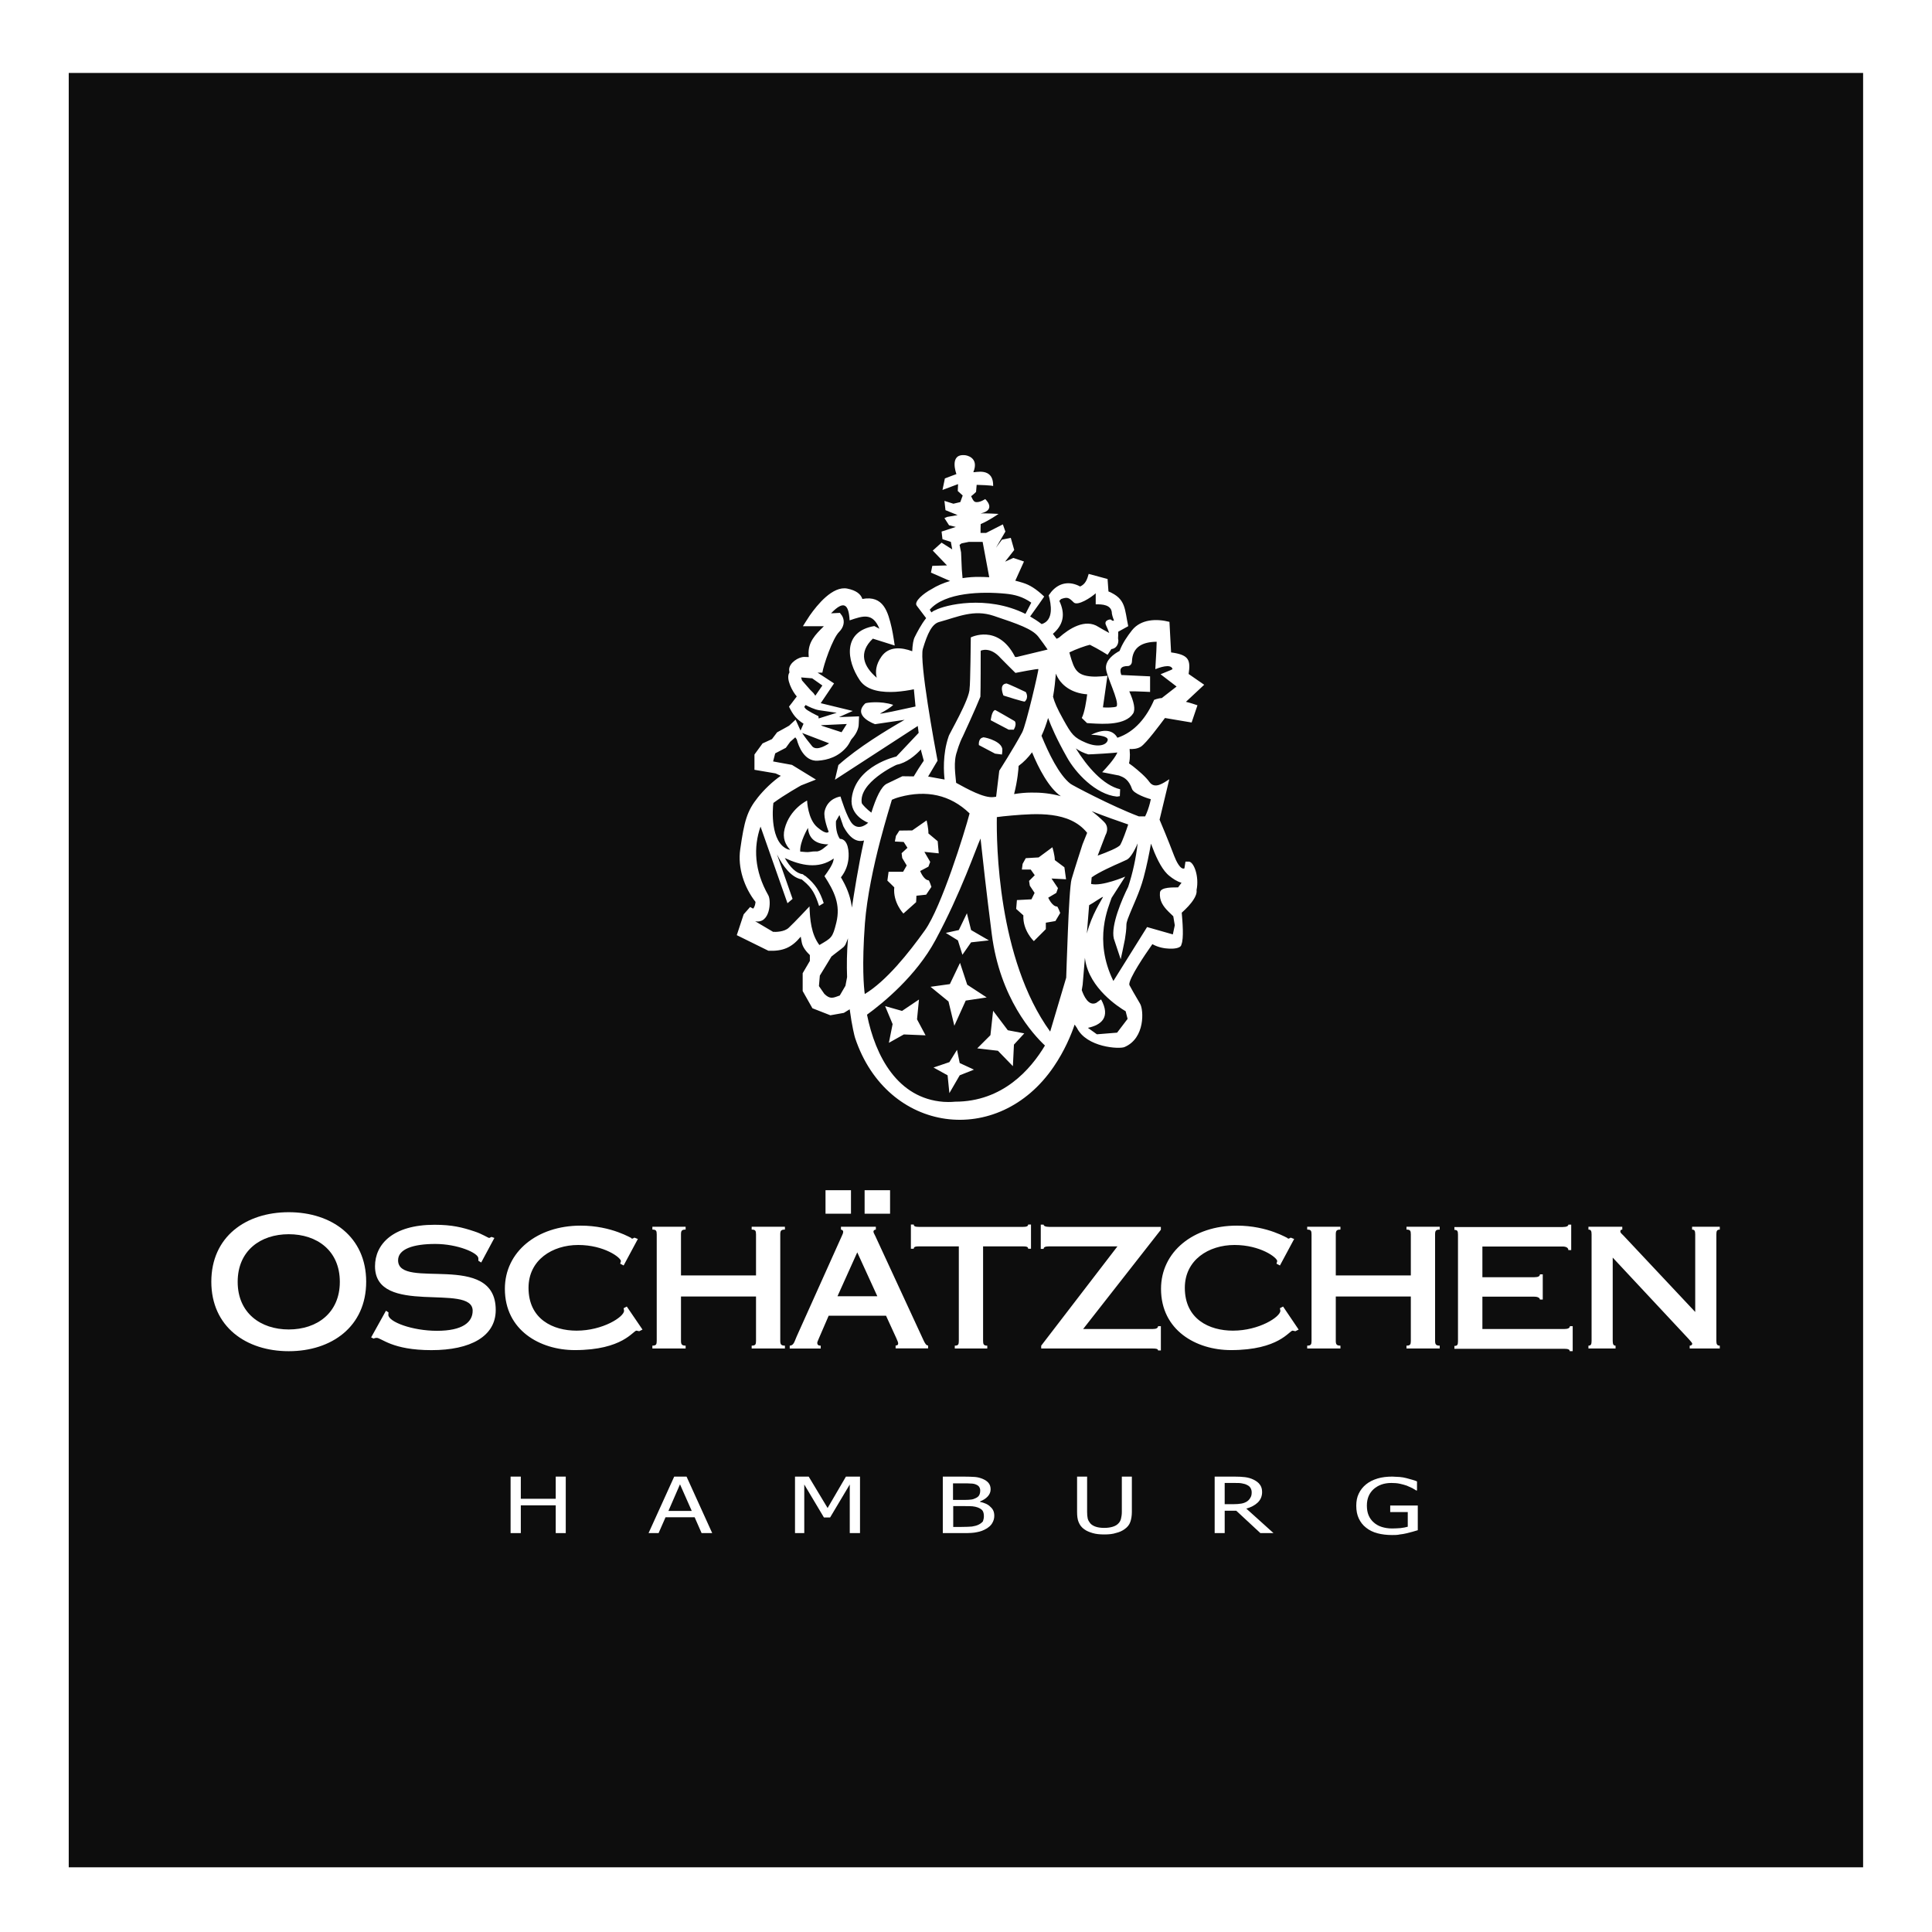
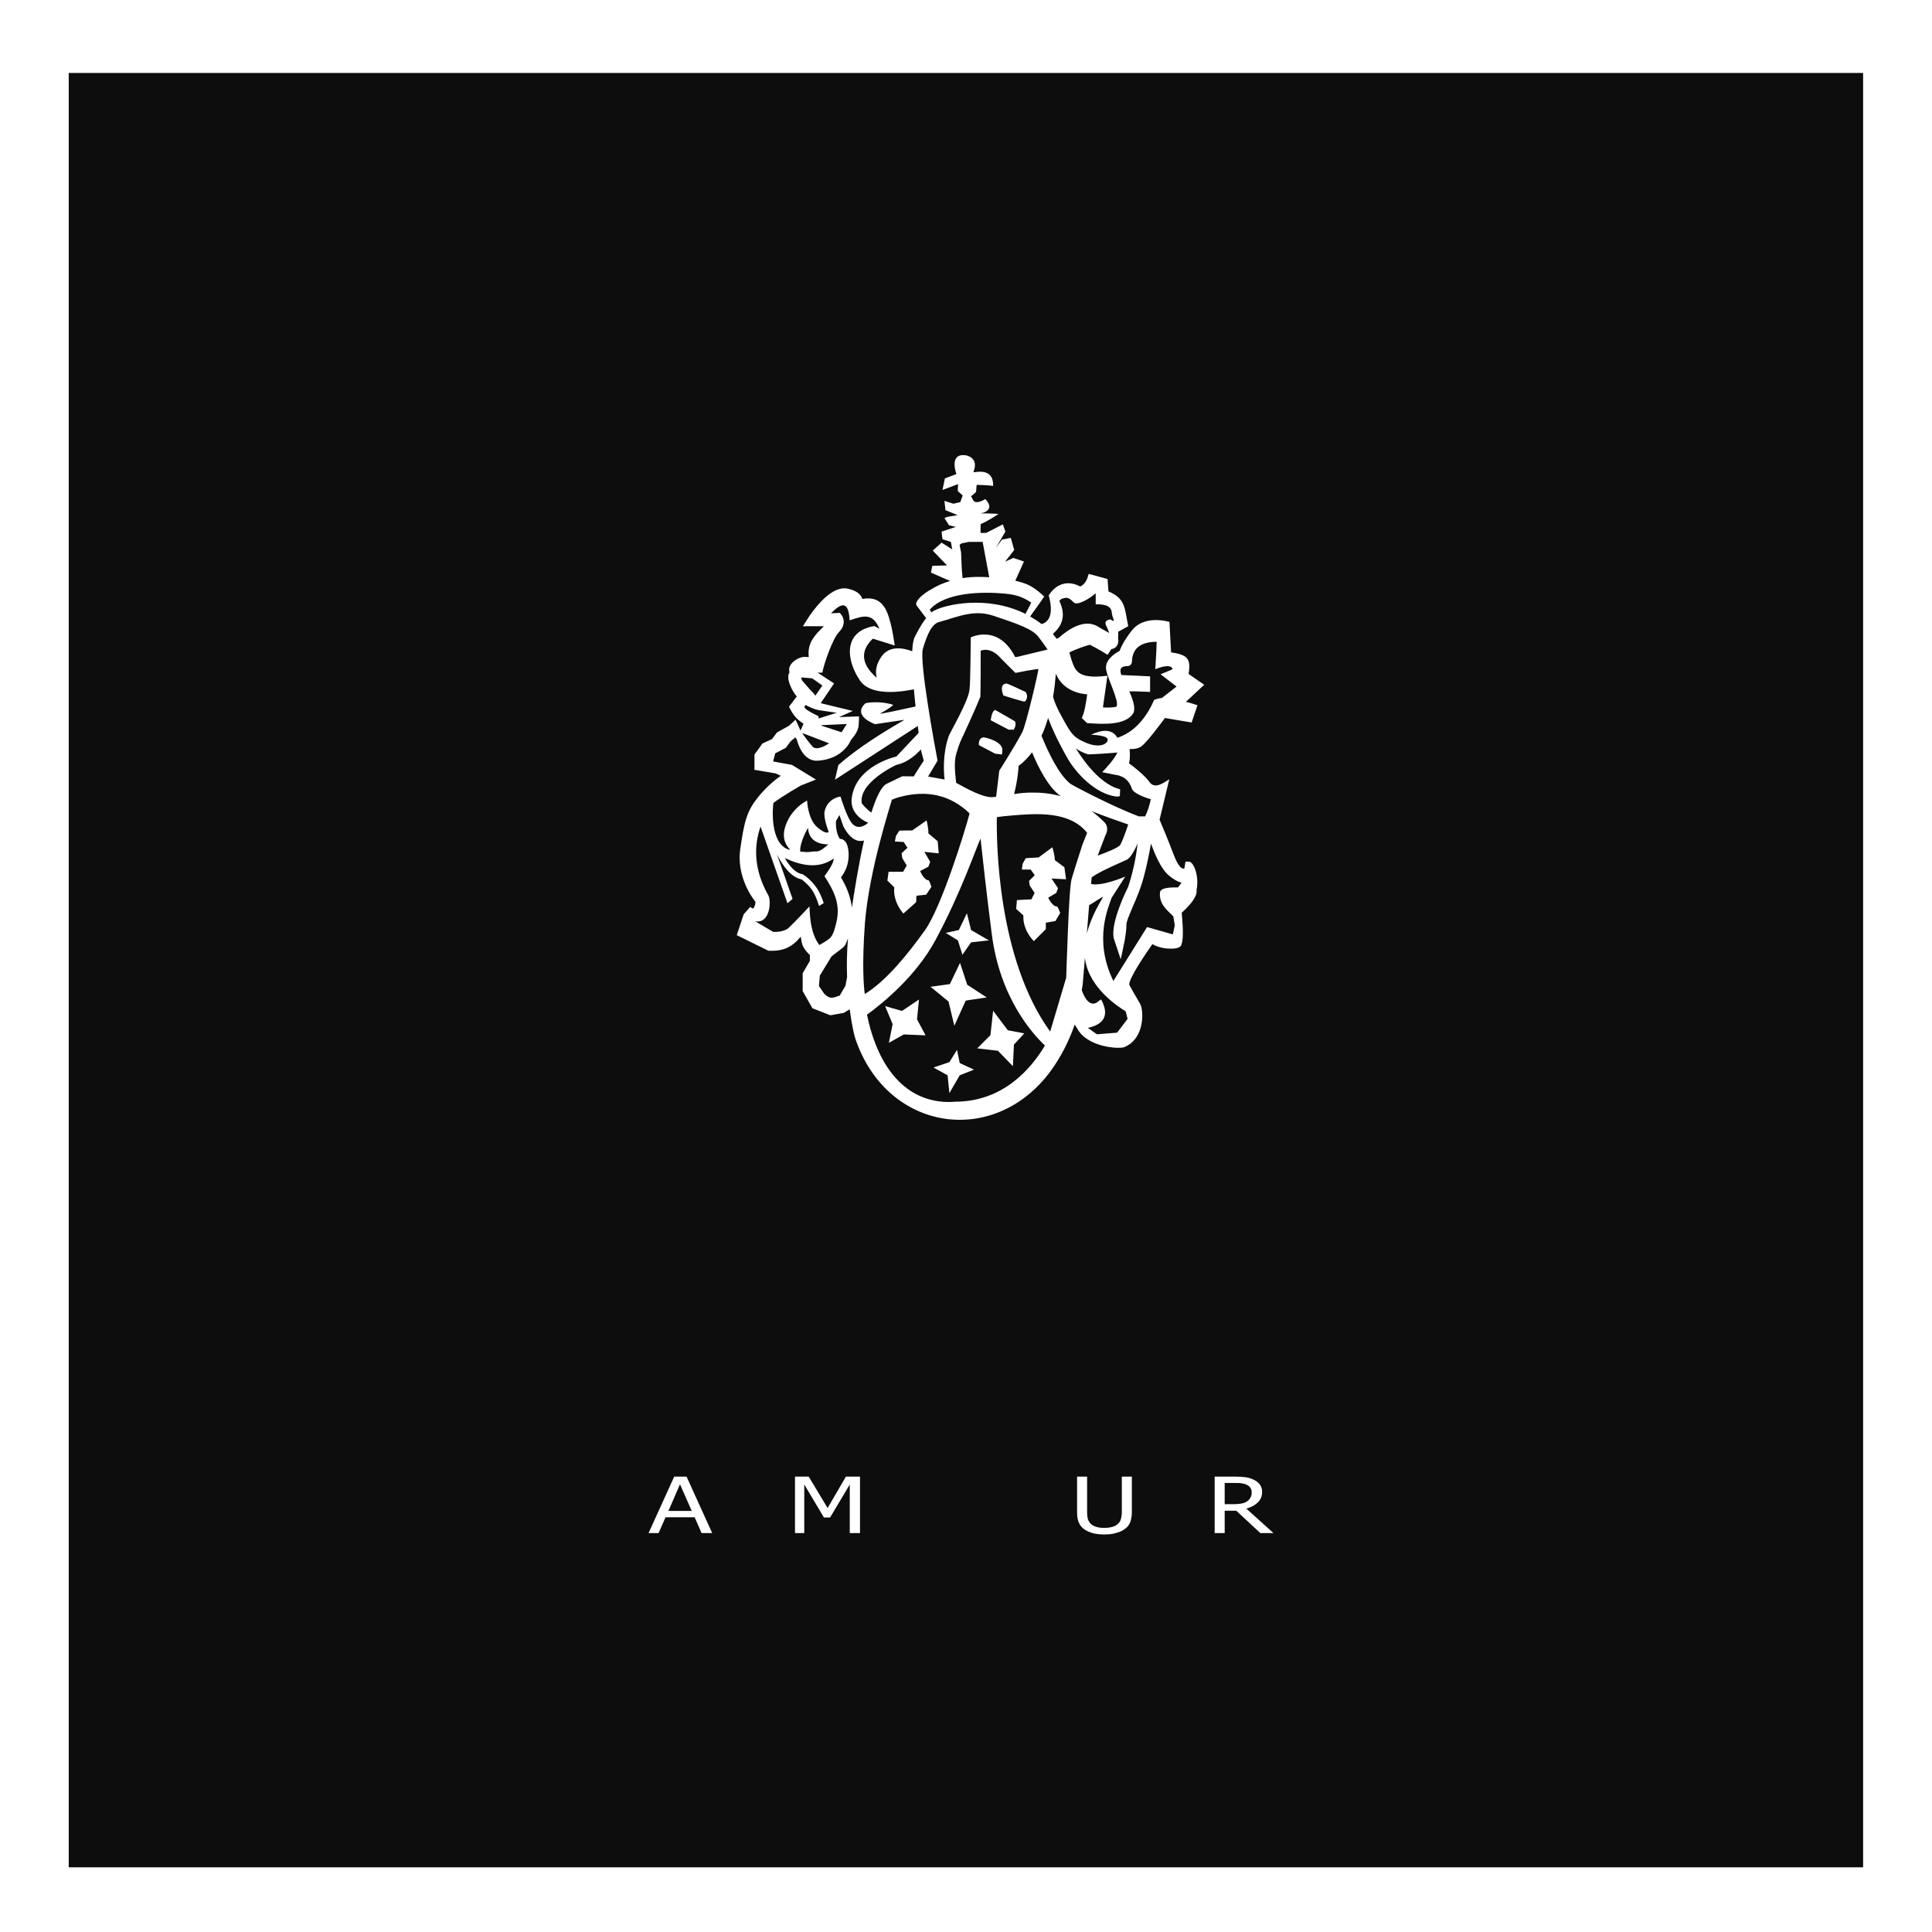
<svg xmlns="http://www.w3.org/2000/svg" width="140" height="140" viewBox="0 0 140 140" fill="none">
-   <path fill="#fff" d="M0 0h140v140h-140z" />
  <path d="M4.981 5.286h130.027v130.026h-130.027v-130.026z" fill="#0D0D0D" />
-   <path d="M40.997 111.094h-.727v-2.012h-2.53v2.012h-.741v-4.094h.741v1.607h2.53v-1.607h.727v4.094z" fill="#fff" />
  <path fill-rule="evenodd" clip-rule="evenodd" d="M46.997 111.094l1.859-4.094h.894l1.859 4.094h-.769l-.503-1.146h-2.11l-.503 1.146h-.727zm3.13-1.607l-.852-1.928-.838 1.928h1.691z" fill="#fff" />
  <path d="M62.318 111.094h-.741v-3.522l-1.425 2.39h-.447l-1.425-2.39v3.522h-.671v-4.094h.992l1.37 2.277 1.328-2.277h1.02v4.094z" fill="#fff" />
-   <path fill-rule="evenodd" clip-rule="evenodd" d="M72.05 109.836c0 .21-.056.378-.154.545-.098.168-.238.28-.419.392-.21.126-.433.209-.671.251-.238.056-.545.07-.908.07h-1.579v-4.094h1.453c.391 0 .685.013.88.027.196.014.391.07.559.14.196.084.335.182.433.308.098.125.14.279.14.447 0 .195-.07.363-.21.517-.14.154-.321.265-.559.363v.028c.322.07.587.182.755.364.196.167.279.377.279.642zm-1.02-1.83c0-.098-.028-.182-.07-.252-.042-.07-.112-.126-.21-.168-.112-.055-.251-.083-.391-.083-.14-.014-.349-.014-.601-.014h-.699v1.201h.825c.224 0 .391-.014.503-.028.112-.013.224-.055.335-.111.112-.056.196-.126.237-.21.056-.112.07-.21.07-.335zm.266 1.858c0-.153-.028-.279-.084-.377-.056-.098-.182-.182-.363-.252-.112-.041-.238-.069-.377-.083-.14-.014-.335-.014-.573-.014h-.825v1.509h.601c.322 0 .573-.014.755-.028.182-.028.349-.07.489-.14s.238-.153.308-.237c.042-.126.07-.238.07-.378z" fill="#fff" />
  <path d="M80.02 111.192c-.321 0-.601-.028-.839-.098s-.447-.154-.615-.279c-.196-.14-.321-.308-.405-.517-.084-.196-.112-.448-.112-.741v-2.557h.727v2.557c0 .196.014.349.042.475.028.126.098.238.182.349.098.112.238.196.405.252.168.056.377.084.615.084.224 0 .433-.028.615-.084.182-.056.321-.14.419-.252.098-.097.154-.223.182-.349.028-.126.056-.279.056-.461v-2.571h.727v2.557c0 .279-.042.531-.112.727-.07.209-.21.377-.405.517-.168.125-.377.223-.615.279-.252.084-.531.112-.866.112z" fill="#fff" />
  <path fill-rule="evenodd" clip-rule="evenodd" d="M92.281 111.094h-.95l-1.747-1.621h-.838v1.621h-.727v-4.094h1.411c.321 0 .573.013.797.041.21.028.419.084.615.182.196.098.349.21.447.349.112.14.168.322.168.545 0 .294-.098.546-.307.755-.21.196-.475.35-.838.447l1.97 1.775zm-1.579-2.949c0-.125-.028-.223-.084-.321-.056-.098-.14-.168-.266-.224-.098-.055-.224-.083-.363-.111-.14-.028-.307-.028-.517-.028h-.727v1.537h.643c.21 0 .391-.014.559-.042.168-.028.307-.084.433-.168.112-.084.182-.167.238-.279.056-.084.084-.21.084-.364z" fill="#fff" />
-   <path d="M100.881 111.234c-.392 0-.741-.042-1.063-.126-.321-.084-.601-.223-.825-.405-.238-.182-.405-.405-.531-.671-.126-.265-.182-.573-.182-.922 0-.336.056-.629.182-.881.126-.265.307-.489.531-.67.224-.182.503-.322.825-.42.322-.098.684-.139 1.076-.139l.531.027c.167.014.335.042.489.084l.405.112c.154.042.28.084.363.126v.657h-.056l-.279-.168-.405-.182c-.154-.056-.322-.097-.503-.139-.182-.042-.406-.056-.615-.056-.531 0-.951.153-1.286.447-.321.293-.489.685-.489 1.188 0 .279.042.517.126.713.084.195.21.377.377.517.154.139.349.251.573.321.224.07.475.112.755.112.209 0 .405-.014.614-.028.21-.028.378-.056.518-.098v-1.062h-1.272v-.475h1.998v1.789l-.377.111-.433.112c-.182.042-.336.07-.489.084-.182.042-.35.042-.559.042zM35.825 89.707l-.206-.076-.163.076c-.087 0-.51-.293-1.085-.477-.879-.293-1.617-.478-2.887-.478-3.017 0-4.309 1.411-4.309 3.006 0 3.668 7.076 1.172 7.076 3.223 0 .836-.738 1.454-2.583 1.454-1.802 0-3.527-.651-3.527-1.161l.011-.174-.184-.119-1.074 1.932.184.087c.076-.043.163-.054.217-.054.174 0 .445.217 1.042.445.608.228 1.498.445 2.93.445 2.833 0 4.656-.999 4.656-2.909 0-4.308-7.076-1.4-7.076-3.603 0-.814 1.096-1.183 2.691-1.183 1.628 0 3.126.651 3.126 1.042v.174l.206.13.955-1.78zM49.347 92.421v-2.974c0-.26.054-.347.336-.347v-.206h-2.409v.206c.271 0 .315.087.315.347v7.716c0 .261-.044.347-.315.347v.206h2.409v-.206c-.271 0-.336-.087-.336-.347v-3.212h5.437v3.212c0 .261-.043.347-.315.347v.206h2.409v-.206c-.271 0-.337-.087-.337-.347v-7.716c0-.26.054-.347.337-.347v-.206h-2.409v.206c.271 0 .315.087.315.347v2.974h-5.437zM71.542 97.511c-.25 0-.304-.087-.304-.347v-6.848h2.865c.293 0 .401.033.401.174h.206v-1.758h-.206c0 .13-.119.174-.401.174h-7.488c-.293 0-.402-.043-.402-.174h-.206v1.758h.206c0-.141.119-.174.402-.174h2.865v6.848c0 .261-.043.347-.293.347v.206h2.355v-.206zM45.419 94.678l-.228.119.032.184c0 .445-1.541 1.443-3.44 1.443-1.704 0-3.484-.825-3.484-3.104 0-2.019 1.726-3.104 3.603-3.104 1.867 0 3.093.912 3.093 1.172l-.054.184.25.13 1.031-1.921-.25-.098c-.054.033-.109.076-.217.076v-.033h.033c-.011.033-1.433-.912-3.712-.912-3.147 0-5.491 1.888-5.491 4.58 0 3.006 2.55 4.439 5.068 4.439 3.484 0 4.222-1.411 4.471-1.411l.195.043.239-.119-1.139-1.671zM75.449 97.511v.206h8.064c.293 0 .402.033.402.141h.206v-1.758h-.206c0 .13-.119.206-.402.206h-5.025l5.633-7.195v-.206h-8.074c-.304 0-.423-.076-.423-.163h-.206v1.758h.206c0-.13.119-.184.423-.184h4.927l-5.524 7.195zM96.796 92.421v-2.974c0-.26.054-.347.337-.347v-.206h-2.409v.206c.271 0 .315.087.315.347v7.716c0 .261-.043.347-.315.347v.206h2.409v-.206c-.271 0-.337-.087-.337-.347v-3.212h5.438v3.212c0 .261-.044.347-.315.347v.206h2.409v-.206c-.271 0-.336-.087-.336-.347v-7.716c0-.26.054-.347.336-.347v-.206h-2.409v.206c.271 0 .315.087.315.347v2.974h-5.438zM113.964 97.891v-1.791h-.206c0 .13-.13.206-.423.206h-5.915v-2.344h3.766c.293 0 .402.119.402.206h.206v-1.823h-.206c0 .13-.12.206-.402.206h-3.766v-2.225h5.806c.304 0 .424.119.424.26h.206v-1.845h-.206c0 .098-.12.174-.424.174h-7.835v.206c.217 0 .26.087.26.347v7.716c0 .26-.043.347-.26.347v.206h7.933c.293 0 .423.043.423.174h.217v-.022zM116.863 91.13l5.491 5.882c.141.163.271.293.271.358 0 .087-.076.141-.184.141v.206h2.181v-.206c-.184 0-.249-.087-.249-.347v-7.716c0-.26.054-.347.249-.347v-.206h-2.007v.206c.173 0 .227.087.227.347v5.622l-5.198-5.535c-.119-.13-.228-.184-.228-.304 0-.098.054-.13.141-.13v-.206h-2.453v.206c.174 0 .228.087.228.347v7.716c0 .261-.054.347-.228.347v.206h1.965v-.206c-.141 0-.206-.087-.206-.347v-6.034zM92.976 94.678l-.228.119.033.184c0 .445-1.541 1.443-3.44 1.443-1.704 0-3.484-.825-3.484-3.104 0-2.019 1.726-3.104 3.603-3.104 1.867 0 3.093.912 3.093 1.172l-.054.184.25.13 1.031-1.921-.25-.098c-.054.033-.109.076-.217.076v-.033h.022c-.011.033-1.433-.912-3.712-.912-3.147 0-5.491 1.888-5.491 4.58 0 3.006 2.55 4.439 5.068 4.439 3.484 0 4.222-1.411 4.471-1.411l.195.043.239-.119-1.129-1.671z" fill="#fff" />
-   <path fill-rule="evenodd" clip-rule="evenodd" d="M20.924 87.841c-3.115 0-5.611 1.78-5.611 5.036 0 3.256 2.507 5.036 5.611 5.036 3.104 0 5.611-1.78 5.611-5.036 0-3.256-2.507-5.036-5.611-5.036zm0 1.595c2.051 0 3.701 1.194 3.701 3.451s-1.66 3.451-3.701 3.451c-2.04 0-3.701-1.194-3.701-3.451s1.65-3.451 3.701-3.451zM61.665 87.951v-1.704h-1.845v1.704h1.845zm2.833 0v-1.704h-1.845v1.704h1.845zm-5.025 9.767v-.206c-.163 0-.25-.054-.25-.206 0-.098.087-.228.825-1.964h4.157c.814 1.791.879 1.867.879 2.019 0 .098-.076.141-.184.141v.206h2.355v-.206c-.13 0-.228-.141-.358-.434l-3.473-7.51c-.054-.13-.13-.217-.13-.315 0-.087.087-.141.174-.141v-.206h-2.529v.206c.087 0 .163.087.163.141 0 .119-.054.217-.098.315l-3.267 7.271c-.184.423-.217.662-.51.684v.206h2.247zm4.102-3.788h-2.887l1.432-3.18 1.454 3.18z" fill="#fff" />
  <path d="M76.262 61.393s.174.586.174.933l.695.521.119.868-1.053-.054.467.695-.119.347-.586.347s.282.64.64.64c.054 0 .228.467.228.467l-.347.586-.695.119v.467l-.868.868s-.814-.76-.76-1.867l-.521-.467.054-.64 1.053-.054.228-.467-.347-.521-.054-.347.412-.412-.293-.412h-.64l.054-.412.228-.412.933-.054.999-.738zM67.146 59.45s.141.586.13.944l.673.564.076.879-1.042-.108.423.727-.13.347-.597.315s.25.651.608.673c.054 0 .206.477.206.477l-.38.564-.705.076-.022.467-.922.825s-.771-.803-.662-1.899c-.054-.065-.499-.488-.499-.488l.087-.64h1.053l.26-.456-.325-.543-.044-.347.423-.391-.271-.423-.64-.033.076-.402.25-.391.933-.011 1.042-.727zM70.065 66.179l.304 1.216 1.291.749-1.291.141-.629.901-.326-1.042-.879-.543.944-.206.586-1.216zM71.965 73.244l1.064 1.411 1.194.228-.749.814-.076 1.563-1.085-1.118-1.498-.174.955-.955.195-1.769zM69.567 69.772l.521 1.584 1.411.922-1.519.228-.825 1.823-.423-1.758-1.302-1.064 1.4-.195.738-1.541zM64.14 72.908l1.226.347 1.226-.825-.141 1.433.619 1.161-1.574-.065-1.085.608.271-1.357-.543-1.302zM72.909 49.531c0-.065 1.422.619 1.422.619s.25.369-.065.684c0 .065-1.552-.434-1.552-.434s-.358-.803.195-.868zM72.106 51.453c-.065-.065 1.422.803 1.422.803s.184.184-.065.619h-.369l-1.302-.684c0 .011.065-.673.315-.738zM71.238 53.439c-.065-.065 1.172.184 1.367.738.065.119 0 .499 0 .499l-.499-.065-1.172-.619s-.065-.488.304-.553zM70.576 77.509l-1.031.412-.749 1.291-.13-1.291-1.02-.564 1.15-.391.553-.89.195.955 1.031.478zM57.986 61.708c.293.033.553.054.716.022.174-.033.293-.033.402-.033h.119c.304-.054.532-.293.803-.51-.662 0-1.411-.239-1.476-1.194 0 0-.608 1.009-.564 1.715zm2.876-.922c.619.011.673.988.619 1.465-.043.38-.174.857-.543 1.324l.141.25c.358.64.575 1.291.651 1.943.152-.966.456-2.984.879-4.862-.38.108-.944.022-1.498-1.031l-.282-.814-.25.434c0 .011-.065.803.282 1.291zm.586 7.206c-.054.152-.119.315-.195.478l-.109.141-.174.141-.521.402-.195.152-.846 1.389-.065.76.391.564c.412.402.619.304 1.118.119l.412-.705.119-.63c-.032-.846-.022-1.791.065-2.811zm6.045-23.615c.098-.076.184-.13.282-.163.684-.369 3.722-1.129 6.533.271l.423-.814c-.619-.434-1.194-.586-1.877-.651-1.693-.163-4.374-.108-5.481 1.161l.119.195zm10.896 27.37c.141.412.488 1.194 1.053.923l.347-.25c.716 1.313 0 1.856-.955 2.062l.651.467 1.465-.119.76-.998-.141-.553c-.532-.315-2.605-1.66-2.93-3.712l-.022-.163-.163 1.953-.065.391zm-2.474-24.679c-.195-.282-.445-.64-.684-.944-.445-.554-1.476-.912-3.223-1.498-1.454-.488-2.594.076-3.95.445-.532.141-.857.857-1.183 1.943-.271.89.857 7.033 1.064 8.107l-.684 1.15 1.194.217c-.054-.456-.163-1.812.293-3.126 0-.119 1.552-2.724 1.519-3.494.054-.217.087-3.679.087-3.679s1.943-.998 3.18 1.357c0 .098.184.054.184.054l2.203-.532zm-9.702 9.192l.347-.564.38-.575-.184-.684-.022-.13c-.401.434-1.031.966-1.747 1.107-.087.022-2.789 1.302-2.539 2.789.043.098.369.445.694.684.337-1.075.706-1.888 1.118-2.095l1.129-.543.825.011zm-2.431 4.667c-.467 1.78-.955 4.037-1.107 5.98-.228 3.093-.076 4.634-.011 5.123 1.552-.933 3.169-2.952 4.363-4.623 1.194-1.682 2.876-7.098 3.234-8.465-1.411-1.367-3.147-1.704-5.046-1.194-.293.076-.488.163-.586.206-.098.336-.456 1.487-.847 2.974zm-.955 12.6c.608 3.028 2.225 6.067 5.546 6.316.499.032.825-.011.836-.011 3.451 0 5.481-2.344 6.512-4.07-.857-.803-3.256-3.408-3.853-8.074-.391-3.061-.651-5.405-.814-6.924-.315.662-1.4 3.896-3.267 7.358-1.4 2.605-3.798 4.558-4.96 5.405zm13.273 1.226l1.161-3.907c.011-.239.054-1.725.119-3.278.065-1.671.163-3.495.271-3.864.195-.673.792-2.518.792-2.518l.336-.836c-1.281-1.606-3.701-1.4-5.437-1.259-.456.033-.847.087-1.107.119-.032 1.867.054 10.278 3.864 15.541zm5.079-13.533c.174-.304.445-1.074.575-1.476-.749-.261-1.726-.597-2.648-.966.304.228.608.488.912.792.271.271.26.64.087.955l-.564 1.476c.695-.25 1.519-.586 1.639-.781zm-2.42 6.425c.336-1.335 1.064-2.42 1.172-2.648-.065-.032-.695.434-1.009.597l-.163 2.051zm1.791-2.583c-.195.619-1.346 3.017.13 6.023l2.442-3.907 1.867.532.141-.662-.109-.651-.358-.347c-.38-.38-.662-.792-.608-1.367.033-.434 1.031-.369 1.313-.38l.25-.337c-.326-.087-.619-.282-.912-.521l-.13-.119c-.467-.467-.857-1.335-1.172-2.192-.13.738-.304 1.606-.532 2.453-.315 1.161-.749 1.954-1.15 3.006-.065.184-.098.315-.098.423 0 .326-.054.727-.109 1.053-.054.315-.304 1.443-.304 1.443l-.499-1.498c-.228-.955.597-2.865 1.042-3.755.326-.988.564-2.073.684-3.147-.239.575-.543 1.064-.781 1.183l-.119.054-.38.174c-.358.152-1.552.684-2.051 1.053l-.043.477c.792.195 2.474-.532 2.474-.532l-.988 1.541zm-8.367-7.326l.228-1.888s1.02-1.584 1.66-2.778c.282-.521 1.216-4.558 1.172-4.58.033-.065-1.66.271-1.66.271s-1.009-.998-1.064-1.064c-.781-.89-1.454-.543-1.454-.543s0 3.039-.022 3.332c-.315.803-1.259 2.843-1.259 2.843-.282.543-.434 1.118-.434 1.118-.282.771-.109 1.704-.065 2.279.792.434 2.029 1.129 2.724 1.031l.174-.022zm2.605-3.223c-.282.38-.608.716-.977.988 0 .174-.076 1.074-.326 2.04.412-.065.814-.108 1.248-.108.662-.011 1.389.054 2.138.261-.868-.597-1.617-2.04-2.084-3.18zm1.161-2.485c-.13.445-.282.879-.478 1.291.51 1.248 1.27 2.833 2.095 3.473.033.054 2.995 1.628 4.96 2.366h.456c.152-.315.261-.63.347-.966l.065-.282c-.25-.054-1.259-.401-1.367-.749-.217-.63-.564-.814-.781-.901l-.163-.065-.119-.022-1.096-.217c.304-.315.868-.933 1.085-1.389v-.043c-.011.032-2.04.152-2.094.141-.326-.098-.629-.239-.901-.434.825 1.335 1.986 2.67 3.212 2.963l-.022.499-.206.032c-1.541-.152-3.017-1.726-3.647-2.887-.716-1.27-1.118-2.192-1.346-2.811zm.564-3.212c-.043.499-.098 1.074-.206 1.671.108.402.282.825.749 1.66.597 1.074.76 1.302 1.628 1.671.868.369 1.498.184 1.585-.184.087-.369-1.205-.391-1.205-.391 1.194-.575 1.693-.163 1.91.217 1.281-.423 2.138-1.53 2.659-2.746 0 0 .282-.119.553-.13l1.074-.836-1.161-.89.716-.293.152-.076c-.108-.445-1.02-.087-1.248 0 0 0 .054-.857.076-1.335l.022-.651c-1.053.011-1.758.391-1.791 1.433-.011.26-.228.325-.26.325-.564 0-.662.217-.51.651l2.084.098v1.129s-.684-.033-1.096-.043h-.412c.336.749.467 1.324.271 1.617-.553.836-2.105.76-3.006.705l-.326-.022-.38-.369c.206-.412.326-1.215.391-1.715-1.096-.076-1.932-.64-2.268-1.498zm4.211-3.863l-.044-.108-.065-.195-.043-.184c0-.662-.716-.684-1.172-.673v-.803c-.326.304-1.313.944-1.595.662-.347-.347-.456-.412-.922-.239l-.119.13c.456.966.293 1.736-.467 2.388l.271.358.174-.087c.716-.64 1.899-1.411 2.865-.77.108.076.478.271.771.434l-.109-.282-.13-.293c-.163-.358.326-.434.369-.391.043.043.119.108.184.076l.033-.022zm-9.04-3.126l-.478-2.561h-.998l-.532.109-.141.108.108.543.054 1.237.054.63c.423-.065.847-.098 1.248-.087.119 0 .369 0 .684.022zm-13.555 11.287c.206.315.445.619.684.912.26.391.857.109 1.27-.163l-1.953-.749zm-.944-.532l.467-.434.358.792.217-.499c-.532-.337-.781-.673-1.053-1.237 0 0 .401-.51.564-.738-.304-.336-.825-1.291-.532-1.736l-.022-.206c0-.488.673-.922 1.096-.922l.326.011-.011-.163c-.054-.922.488-1.465 1.107-2.073h-1.519s.336-.543.499-.781c.543-.77 1.66-2.16 2.724-1.943.651.13.977.412 1.085.749 1.53-.282 1.856.933 2.127 2.105.109.488.217 1.27.217 1.27l-1.585-.499c-1.074 1.02-.673 2.019.282 2.833-.108-.423-.076-.944.347-1.541.532-.749 1.444-.673 2.225-.38.022-.467.076-.825.184-1.031.163-.326.467-.922.825-1.367l-.673-.89c-.261-.304.532-.933 1.053-1.205.412-.261.879-.456 1.357-.597l-1.389-.608.098-.488 1.064-.033-1.031-1.074.64-.575.77.488-.098-.543-.608-.195-.065-.553 1.031-.336-.488-.119-.336-.521.206-.087.749-.13-.879-.358-.076-.673.651.206.499-.119.174-.477-.358-.326.022-.499-1.129.423.174-.836.836-.315s-.564-1.487.619-1.367c.065 0 1.053.141.608 1.226.065.065 1.476-.423 1.433 1.02.065-.065-1.194-.098-1.194-.098l-.043.51s-.109.119-.358.315c.022.022.141.369.293.412.304.087.727-.206.727-.206s.857.77-.326 1.042c.315-.022 1.291.033 1.291.033s-.673.477-1.291.738c-.011.13-.011.434-.011.64h.401l1.216-.619.184.521-.684 1.172.434-.586.64-.13.25.879-.662.846.597-.271.771.26-.629 1.389c.184.043.369.098.543.152.499.152.955.434 1.552.998l-.391.564-.629.879c.282.163.564.347.836.553.901-.271.684-1.454.51-2.084l.184-.25c.564-.673 1.324-.803 2.094-.391.391-.174.51-.521.619-.912l1.368.369.065.901c1.281.532 1.161 1.27 1.433 2.518l-.727.402v.239l-.011.239.022.152c0 .293-.152.586-.51.63l-.271.412s-.63-.402-1.281-.727c-.304.065-1.031.325-1.487.553l.054.206c.293.998.456 1.465 1.574 1.541.434.033 1.129-.054 1.129-.054l-.326 2.29c.206.022.847.022.988-.065.228-.38-.77-2.225-.77-2.811 0-.564.543-.977.988-1.215.206-.553.575-1.085.901-1.498.651-.814 1.791-.847 2.713-.608l.119 2.214.217.033c1.063.184 1.205.543 1.053 1.53l1.129.781-1.324 1.237c.326.076.64.184.836.25l-.423 1.248-1.932-.326c-.358.478-1.346 1.812-1.737 2.073-.271.174-.597.184-.825.174l.022.412c0 .184-.011.412-.065.629l.282.206c.423.337.933.77 1.194 1.139.401.564 1.042.054 1.443-.195l-.705 2.93c.119.282.564 1.324 1.063 2.637.141.369.456 1.02.738.89l.076-.488h.239c.358 0 .771 1.053.564 2.062.032.239-.087.477-.195.651-.217.358-.553.695-.879.988.054.619.163 1.877-.022 2.301-.033.315-.684.315-.879.304-.347-.011-.803-.087-1.226-.326l-.141.206c-.293.412-1.606 2.322-1.53 2.746l.282.51.499.857c.261.434.38 2.496-1.129 3.137-.369.163-2.746.032-3.451-1.389l-.163-.239c-.26.77-.738 1.91-1.508 3.039-4.016 5.926-12.09 4.873-14.402-2.073-.033-.098-.228-.846-.391-2.073l-.423.26-.977.174-1.302-.51-.705-1.248v-1.291l.521-.89v-.423c-.25-.239-.521-.564-.586-.912l-.076-.423c-.662.803-1.302 1.064-2.344 1.02l-2.29-1.129.499-1.509.467-.532.217.119c.141-.152.163-.369.174-.488-.814-1.042-1.302-2.475-1.107-3.809.293-2.051.488-2.778 1.281-3.766.423-.532 1.053-1.15 1.66-1.563l-.38-.174-1.53-.261v-1.107l.586-.803.684-.315.369-.488.63-.347.25-.141zm-2.073 7.315c-.521 1.487-.456 3.191.564 4.981.228.401.13 2.094-.955 1.877l1.302.77c.184.011.803.011 1.129-.293.423-.391 1.508-1.552 1.508-1.552.032.944.119 2.008.716 2.8.89-.521.955-.521 1.226-1.617.326-1.324-.152-2.279-.857-3.375.217-.293.597-.825.651-1.15l.022-.13c-1.118.803-2.409.499-3.549-.033.38.662.825 1.118 1.302 1.172 0 0 .195.163.195.13.749.619 1.042 1.118 1.324 1.964l-.336.206c-.271-.825-.478-1.281-1.14-1.823l-.119-.098c-.77-.152-1.356-.955-1.791-1.813l1.129 3.223-.369.315-1.953-5.557zm4.471-7.293l1.4.456.38-.597-1.877.087.098.054zm-1.205-1.519l-.098.141.076.108c.108.152.803.488.955.564l.011.163 1.313-.412s-.781-.108-1.27-.184c-.347-.054-.771-.261-.988-.38zm-.326-1.997l.065.217.597.684.228.228.141.195.51-.738-.738-.521-.803-.065zm3.625 4.515c-.087.174-.184.347-.293.488-.597.738-1.4.988-2.127 1.031-.988.065-1.4-1.075-1.519-1.541l-.108-.152-.369.325-.315.434-.771.402-.152.586 1.367.25 1.736 1.064-1.074.423s-1.205.673-2.008 1.27c-.065.423-.239 2.865 1.053 3.364l.163.033c-.337-.358-.575-.847-.402-1.519.369-1.454 1.628-2.051 1.628-2.051s.044 1.357.749 1.943c.705.597.814.315.814.315s-.401-.998-.293-1.487c.228-.966 1.15-1.063 1.15-1.063s.467 1.552.857 1.975c.521.553 1.15-.076 1.15-.076s-1.357-.488-1.194-1.78c.293-2.377 3.234-3.017 3.234-3.017l1.617-1.715-.065-.499-6.002 3.896.25-1.064c1.433-1.281 3.473-2.518 4.797-3.278l-2.138.315s-1.693-.586-.706-1.508c.044-.043 1.075-.206 2.019.108-.152.174-.586.434-.933.619-.195.108 1.661-.304 2.55-.499l-.043-.456-.076-.792c-.358.076-.847.152-1.324.184-.901.054-2.062-.043-2.594-.836-.966-1.433-1.259-3.538 1.053-3.929l.369.195c-.488-1.183-1.172-.944-2.16-.608-.065-1.172-.412-1.487-1.346-.51l.64-.033.163.217c.228.401.108.836-.217 1.161-.488.488-1.139 2.442-1.215 2.952h-.347l1.194.781-.966 1.433 2.322.564-.998.445 1.454-.054-.022.532-.011.163c-.054.358-.271.706-.543.998z" fill="#fff" />
</svg>